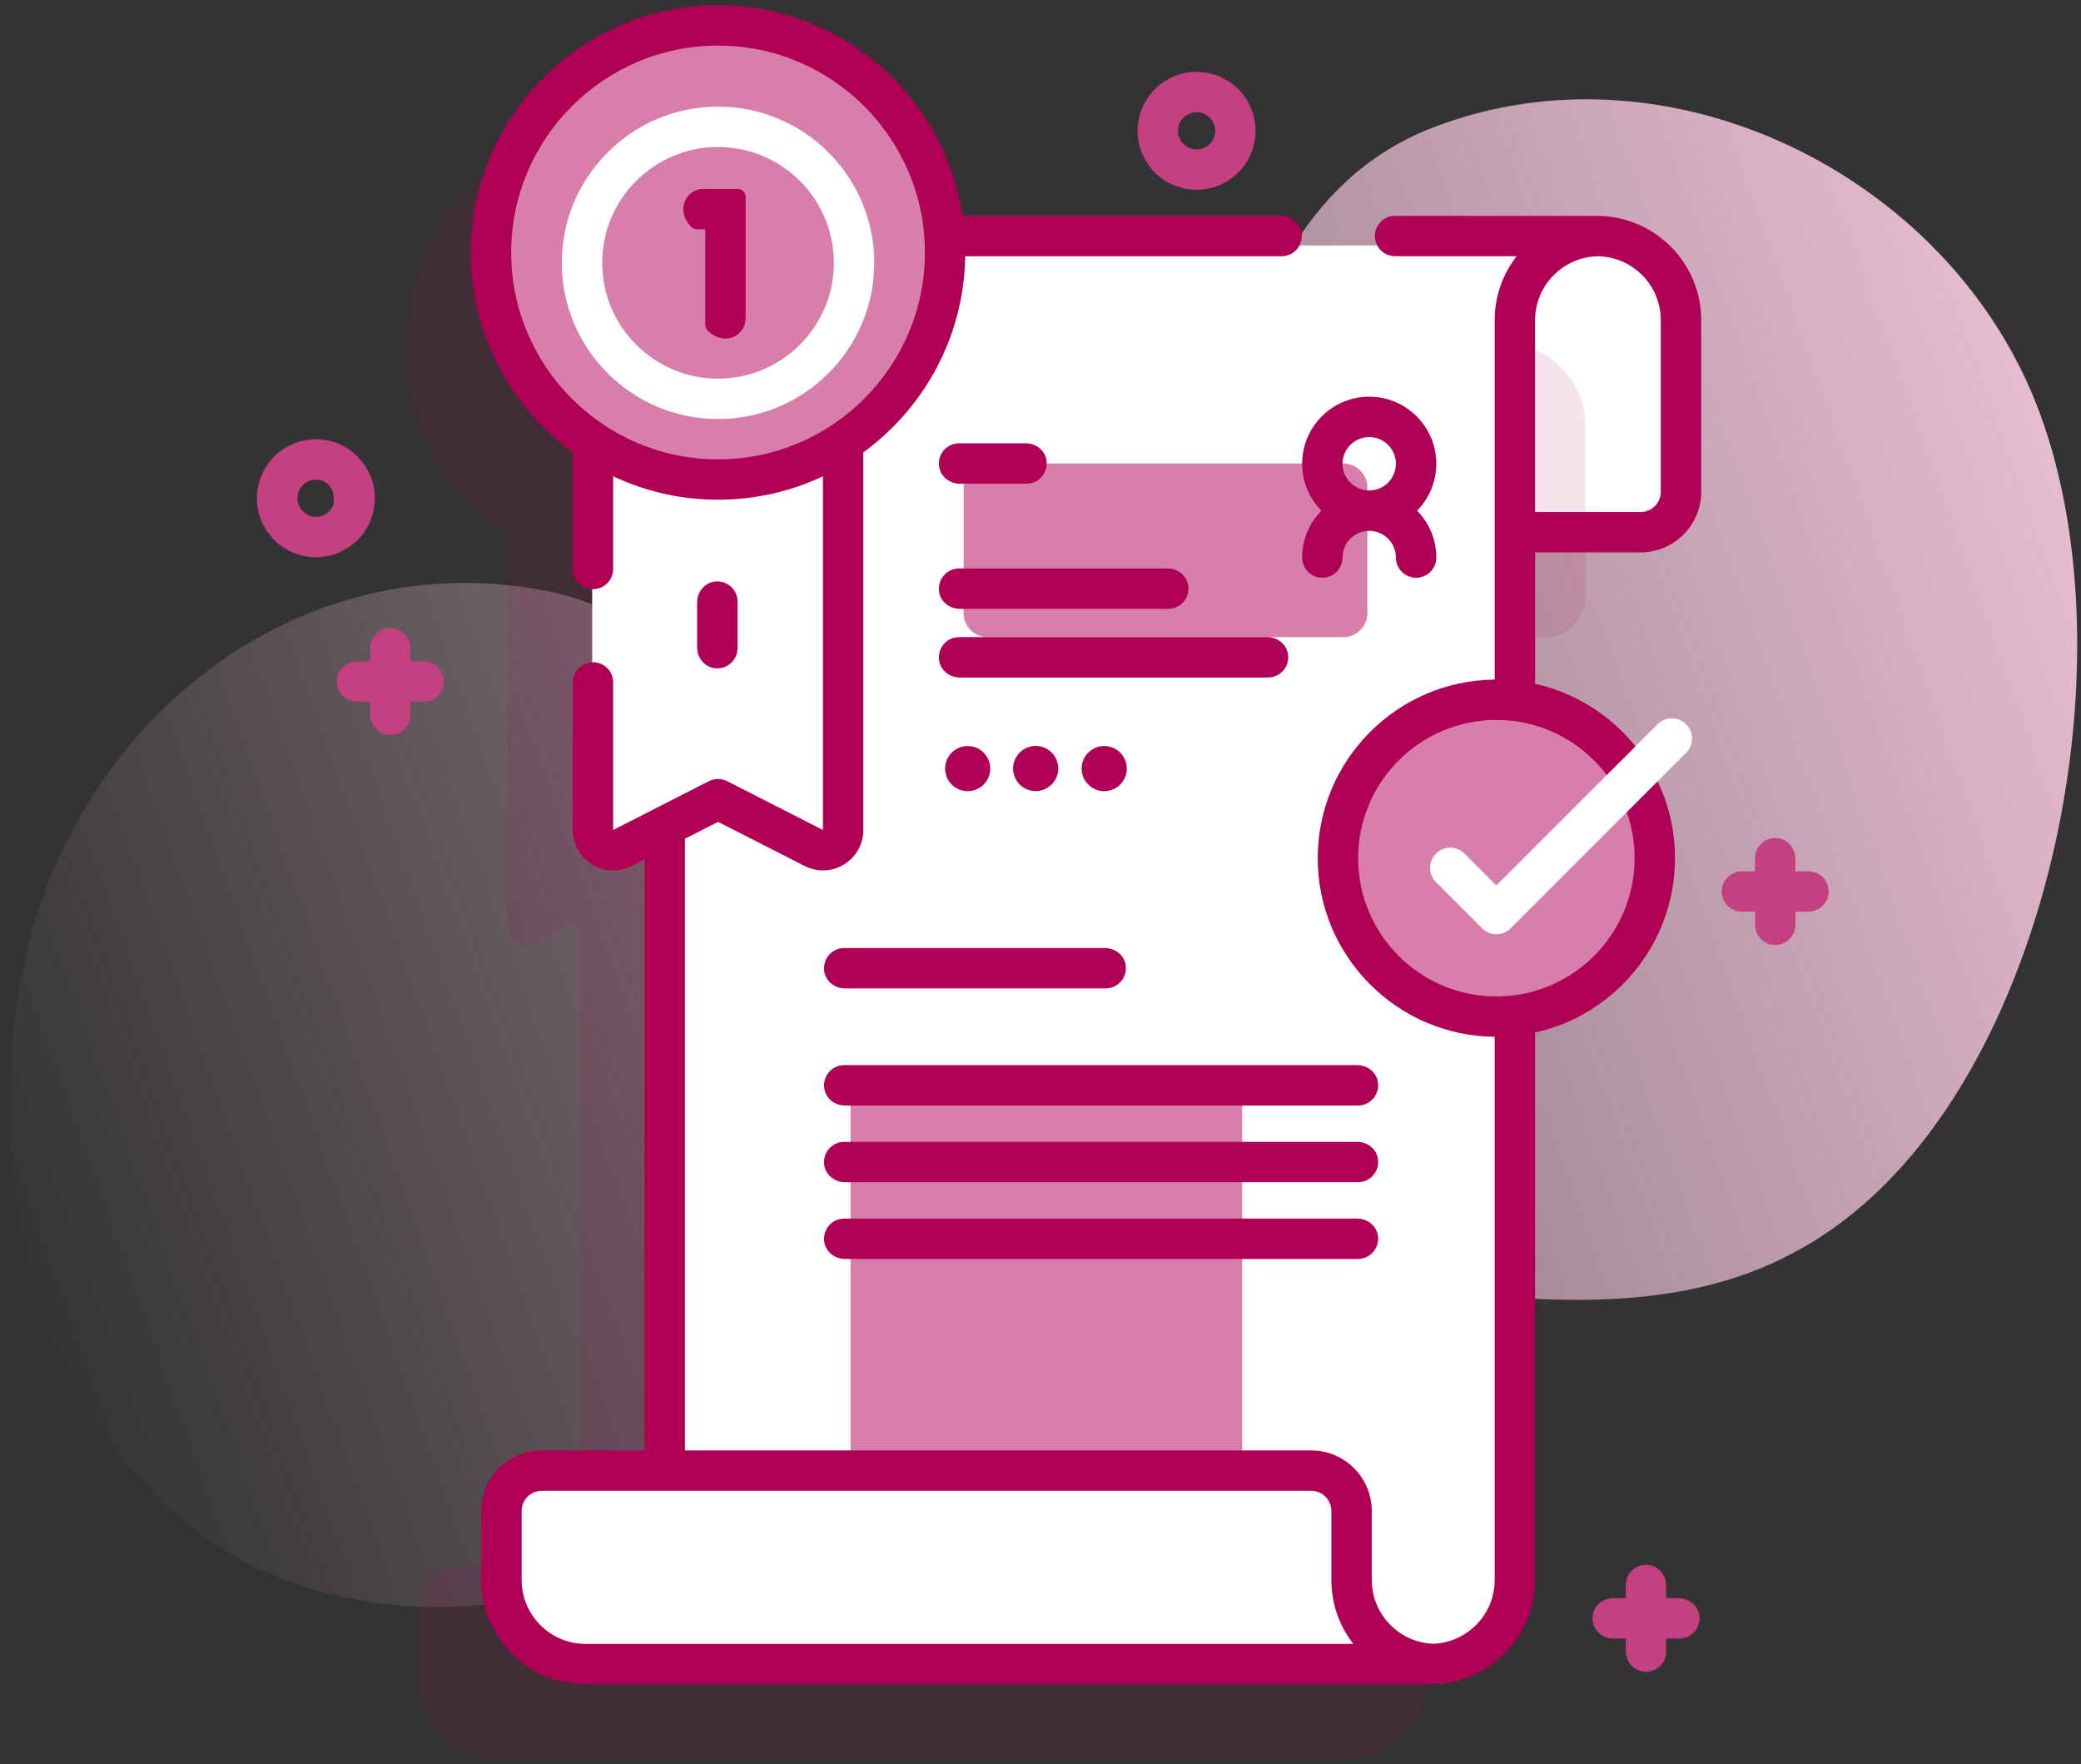
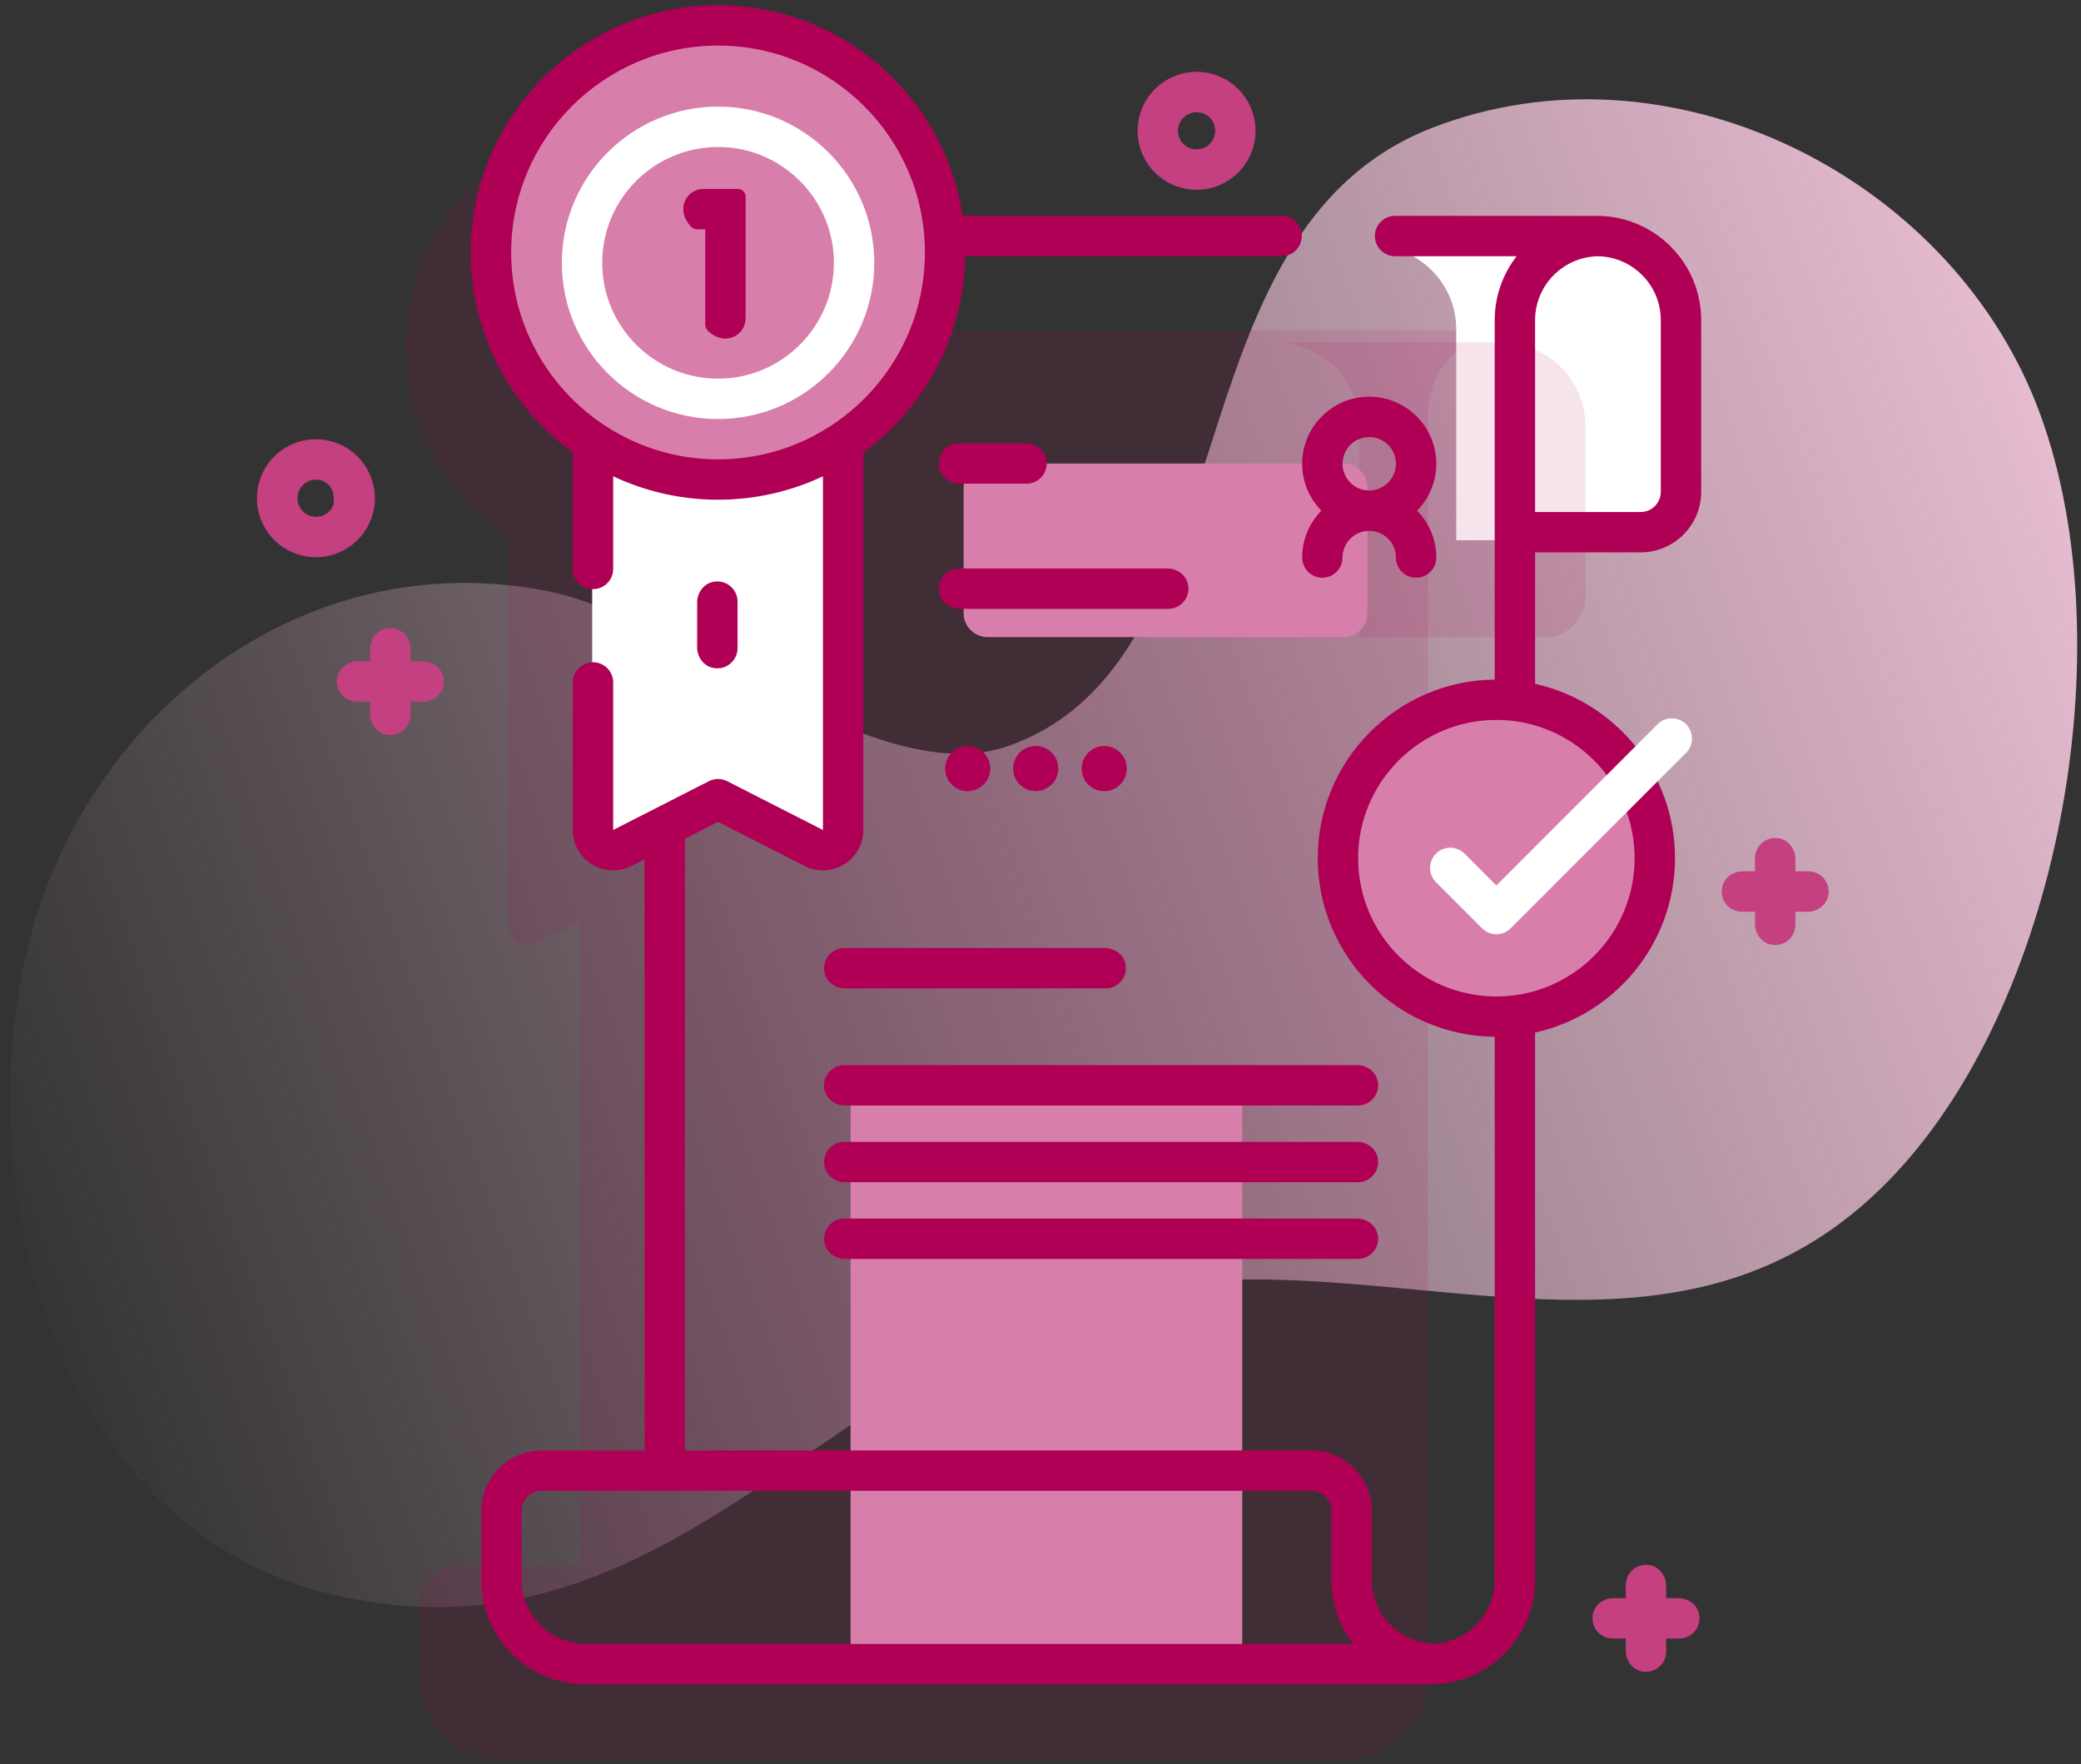
<svg xmlns="http://www.w3.org/2000/svg" width="151px" height="128px" viewBox="0 0 151 128">
  <rect x="0" y="0" width="151" height="128" fill="#333333" stroke="none" />
  <title>Qualifizierung</title>
  <defs>
    <linearGradient x1="0%" y1="68.298%" x2="103.007%" y2="40.47%" id="linearGradient-1">
      <stop stop-color="#EBBFD4" stop-opacity="0" offset="0%" />
      <stop stop-color="#EBBFD4" offset="100%" />
    </linearGradient>
  </defs>
  <g id="Screendesign-Diagnostik" stroke="none" stroke-width="1" fill="none" fill-rule="evenodd">
    <g id="Qualifizierung" transform="translate(0.725, 0.377)" fill-rule="nonzero">
      <g id="Group">
        <g transform="translate(0, 2.217)">
          <path d="M147.033,26.719 C140.483,10.053 120.307,0.058 103.218,6.672 C83.711,14.222 90.179,45.248 72.461,51.522 C62.89,54.911 48.742,42.251 39.072,40.31 C21.253,36.733 5.122,49.305 1.15,66.716 C-2.902,84.479 3.597,108.204 23.113,113.025 C46.36,118.767 58.47,97.87 77.971,91.869 C97.984,85.711 120.236,100.254 136.803,82.56 C149.044,69.487 153.519,43.223 147.033,26.719 Z" id="Path" fill="url(#linearGradient-1)" />
          <path d="M61.558,21.367 C60.953,12.884 53.951,6.174 45.358,6.07 C36.324,5.96 28.814,13.32 28.704,22.354 C28.633,28.189 31.588,33.335 36.093,36.322 L36.093,64.52 C36.093,65.629 37.261,66.344 38.249,65.842 L41.366,64.253 L41.366,111.015 L32.577,111.015 C30.959,111.015 29.647,112.327 29.647,113.945 L29.647,118.962 C29.647,122.34 32.35,125.078 35.681,125.078 L97.151,125.078 C97.087,125.078 97.025,125.07 96.961,125.068 C100.25,124.982 102.89,122.289 102.89,118.971 L102.89,27.475 C102.89,24.103 105.622,21.367 108.989,21.367 L61.558,21.367 Z" id="Path" fill="#B00055" opacity="0.11" />
          <path d="M104.94,21.288 L104.94,36.601 L118.417,36.601 C120.035,36.601 121.346,35.29 121.346,33.672 L121.346,21.288 C121.346,18.597 119.572,16.311 117.112,15.518 C116.507,15.32 115.863,15.215 115.193,15.215 L98.789,15.215 C102.185,15.215 104.94,17.935 104.94,21.288 Z" id="Path" fill="#FFFFFF" />
          <path d="M97.909,28.319 L97.909,43.633 L111.386,43.633 C113.004,43.633 114.315,42.321 114.315,40.703 L114.315,28.319 C114.315,25.628 112.54,23.342 110.081,22.549 C109.476,22.351 108.832,22.246 108.161,22.246 L91.758,22.246 C95.154,22.246 97.909,24.966 97.909,28.319 Z" id="Path" fill="#B00055" opacity="0.11" />
-           <path d="M115.456,15.215 C112.077,15.215 109.335,17.951 109.335,21.323 L109.335,112.826 C109.335,116.195 106.604,118.926 103.235,118.926 L47.518,118.926 L47.518,21.323 C47.518,17.951 50.255,15.215 53.634,15.215 L115.456,15.215 Z" id="Path" fill="#FFFFFF" />
          <path d="M87.948,75.859 L62.46,75.859 C61.651,75.859 60.995,76.515 60.995,77.324 L60.995,118.34 L89.413,118.34 L89.413,77.324 C89.413,76.515 88.757,75.859 87.948,75.859 Z" id="Path" fill="#D77FAA" />
-           <path d="M103.438,118.926 L41.622,118.926 C38.246,118.926 35.507,116.187 35.507,112.81 L35.507,107.798 C35.507,106.177 36.821,104.863 38.443,104.863 L94.387,104.863 C96.009,104.863 97.323,106.177 97.323,107.798 L97.323,112.81 C97.323,116.187 100.062,118.926 103.438,118.926 Z" id="Path" fill="#FFFFFF" />
          <circle id="Oval" fill="#D77FAA" cx="107.854" cy="59.414" r="11.497" />
          <path d="M60.409,23.711 L60.409,58.31 C60.409,59.406 59.254,60.112 58.277,59.617 L51.328,56.075 L44.377,59.617 C43.4,60.112 42.245,59.406 42.245,58.31 L42.245,23.711 L60.409,23.711 Z" id="Path" fill="#FFFFFF" />
          <circle id="Oval" fill="#D77FAA" cx="51.377" cy="16.475" r="16.475" />
          <path d="M70.946,43.633 L96.747,43.633 C97.712,43.633 98.495,42.85 98.495,41.885 L98.495,32.783 C98.495,31.818 97.712,31.035 96.747,31.035 L70.946,31.035 C69.981,31.035 69.198,31.818 69.198,32.783 L69.198,41.902 C69.198,42.858 69.981,43.633 70.946,43.633 L70.946,43.633 Z" id="Path" fill="#D77FAA" />
          <g transform="translate(49.862, 29.57)" fill="#B00055">
            <path d="M23.899,2.93 L19.06,2.93 C18.356,2.93 17.709,2.458 17.57,1.768 C17.382,0.826 18.097,0 19.005,0 L23.844,0 C24.548,0 25.196,0.471 25.334,1.162 C25.523,2.103 24.808,2.93 23.899,2.93 Z" id="Path" />
            <path d="M34.183,12.012 L19.06,12.012 C18.356,12.012 17.708,11.54 17.57,10.85 C17.382,9.908 18.096,9.082 19.005,9.082 L34.128,9.082 C34.832,9.082 35.479,9.553 35.618,10.244 C35.807,11.185 35.092,12.012 34.183,12.012 L34.183,12.012 Z" id="Path" />
-             <path d="M41.423,16.992 L19.06,16.992 C18.356,16.992 17.708,16.521 17.57,15.831 C17.382,14.889 18.096,14.062 19.005,14.062 L41.367,14.062 C42.071,14.062 42.719,14.534 42.857,15.224 C43.046,16.166 42.331,16.992 41.423,16.992 L41.423,16.992 Z" id="Path" />
            <path d="M29.642,39.551 L10.727,39.551 C10.023,39.551 9.376,39.079 9.237,38.389 C9.049,37.448 9.763,36.621 10.672,36.621 L29.587,36.621 C30.291,36.621 30.939,37.092 31.077,37.783 C31.266,38.724 30.551,39.551 29.642,39.551 Z" id="Path" />
            <path d="M47.948,48.047 L10.727,48.047 C10.023,48.047 9.376,47.575 9.237,46.885 C9.049,45.944 9.763,45.117 10.672,45.117 L47.893,45.117 C48.597,45.117 49.244,45.589 49.382,46.279 C49.571,47.22 48.856,48.047 47.948,48.047 L47.948,48.047 Z" id="Path" />
            <path d="M47.948,53.613 L10.727,53.613 C10.023,53.613 9.376,53.142 9.237,52.452 C9.049,51.51 9.763,50.684 10.672,50.684 L47.893,50.684 C48.597,50.684 49.244,51.155 49.382,51.845 C49.571,52.787 48.856,53.613 47.948,53.613 L47.948,53.613 Z" id="Path" />
            <path d="M47.948,59.18 L10.727,59.18 C10.023,59.18 9.376,58.708 9.237,58.018 C9.049,57.076 9.763,56.25 10.672,56.25 L47.893,56.25 C48.597,56.25 49.244,56.721 49.382,57.412 C49.571,58.353 48.856,59.18 47.948,59.18 L47.948,59.18 Z" id="Path" />
            <g transform="translate(17.991, 21.718)" id="Oval">
              <circle cx="1.638" cy="1.884" r="1.638" />
              <circle transform="translate(6.573, 1.878) rotate(-80.792) translate(-6.573, -1.878) " cx="6.573" cy="1.878" r="1.638" />
              <circle cx="11.546" cy="1.884" r="1.638" />
            </g>
            <path d="M0,14.808 L0,11.541 C0,10.837 0.471,10.19 1.162,10.052 C2.103,9.863 2.93,10.578 2.93,11.486 L2.93,14.863 C2.93,15.772 2.103,16.487 1.162,16.298 C0.471,16.159 0,15.512 0,14.808 L0,14.808 Z" id="Path" />
          </g>
          <path d="M51.377,27.81 C45.127,27.81 40.042,22.726 40.042,16.475 C40.042,10.225 45.127,5.14 51.377,5.14 C57.628,5.14 62.713,10.225 62.713,16.475 C62.713,22.726 57.628,27.81 51.377,27.81 Z M51.377,8.07 C46.743,8.07 42.972,11.84 42.972,16.475 C42.972,21.11 46.743,24.88 51.377,24.88 C56.012,24.88 59.783,21.11 59.783,16.475 C59.783,11.84 56.012,8.07 51.377,8.07 Z" id="Shape" fill="#FFFFFF" />
          <path d="M50.448,20.97 L50.448,14.043 L49.854,14.043 C49.688,14.043 49.529,13.973 49.415,13.852 C48.232,12.594 49.102,11.113 50.318,11.113 L52.811,11.113 C53.124,11.113 53.378,11.367 53.378,11.68 L53.378,20.507 C53.378,21.723 51.895,22.593 50.639,21.408 C50.518,21.294 50.448,21.135 50.448,20.97 L50.448,20.97 Z" id="Path" fill="#B00055" />
          <path d="M103.495,31.055 C103.495,28.371 101.311,26.188 98.628,26.188 C95.944,26.188 93.761,28.371 93.761,31.055 C93.761,32.378 94.293,33.579 95.154,34.457 C94.293,35.335 93.761,36.536 93.761,37.859 C93.761,38.668 94.416,39.324 95.225,39.324 C96.035,39.324 96.69,38.668 96.69,37.859 C96.69,36.791 97.559,35.922 98.628,35.922 C99.696,35.922 100.565,36.791 100.565,37.859 C100.565,38.668 101.221,39.324 102.03,39.324 C102.839,39.324 103.495,38.668 103.495,37.859 C103.495,36.536 102.962,35.335 102.102,34.457 C102.962,33.579 103.495,32.378 103.495,31.055 Z M98.627,29.117 C99.696,29.117 100.565,29.986 100.565,31.055 C100.565,32.123 99.696,32.992 98.627,32.992 C97.559,32.992 96.69,32.123 96.69,31.055 C96.69,29.986 97.559,29.117 98.627,29.117 Z" id="Shape" fill="#B00055" />
          <path d="M130.502,60.625 L129.55,60.625 L129.55,59.727 C129.55,59.023 129.078,58.376 128.387,58.238 C127.445,58.05 126.62,58.764 126.62,59.673 L126.62,60.625 L125.723,60.625 C125.018,60.625 124.371,61.097 124.233,61.787 C124.045,62.729 124.76,63.555 125.668,63.555 L126.62,63.555 L126.62,64.452 C126.62,65.156 127.092,65.803 127.782,65.941 C128.724,66.129 129.55,65.415 129.55,64.507 L129.55,63.555 L130.447,63.555 C131.151,63.555 131.798,63.083 131.936,62.392 C132.124,61.45 131.41,60.625 130.502,60.625 L130.502,60.625 Z" id="Path" fill="#C44080" />
          <path d="M29.958,45.39 L29.061,45.39 L29.061,44.493 C29.061,43.789 28.59,43.142 27.9,43.004 C26.958,42.815 26.132,43.53 26.132,44.438 L26.132,45.39 L25.235,45.39 C24.53,45.39 23.883,45.862 23.745,46.553 C23.557,47.495 24.272,48.32 25.18,48.32 L26.132,48.32 L26.132,49.217 C26.132,49.921 26.603,50.568 27.293,50.707 C28.235,50.895 29.061,50.181 29.061,49.272 L29.061,48.32 L30.014,48.32 C30.921,48.32 31.636,47.495 31.448,46.553 C31.31,45.862 30.663,45.39 29.958,45.39 L29.958,45.39 Z" id="Path" fill="#C44080" />
          <path d="M121.072,113.359 L120.175,113.359 L120.175,112.462 C120.175,111.758 119.703,111.11 119.012,110.972 C118.071,110.784 117.245,111.499 117.245,112.407 L117.245,113.359 L116.348,113.359 C115.643,113.359 114.996,113.831 114.858,114.522 C114.67,115.463 115.385,116.289 116.293,116.289 L117.245,116.289 L117.245,117.186 C117.245,117.891 117.717,118.538 118.407,118.676 C119.349,118.864 120.175,118.149 120.175,117.241 L120.175,116.289 L121.127,116.289 C122.035,116.289 122.75,115.463 122.561,114.522 C122.423,113.831 121.776,113.359 121.072,113.359 Z" id="Path" fill="#C44080" />
          <path d="M22.203,37.836 C21.776,37.836 21.347,37.771 20.928,37.641 C19.837,37.302 18.943,36.557 18.411,35.546 C17.879,34.535 17.774,33.377 18.113,32.285 C18.452,31.194 19.196,30.301 20.208,29.769 C21.22,29.237 22.377,29.131 23.468,29.47 C25.721,30.171 26.984,32.574 26.283,34.826 C25.944,35.917 25.2,36.811 24.188,37.342 C23.566,37.67 22.887,37.836 22.203,37.836 L22.203,37.836 Z M22.206,32.206 C21.99,32.206 21.776,32.259 21.58,32.362 C21.261,32.529 21.027,32.811 20.92,33.155 C20.813,33.499 20.846,33.864 21.014,34.183 C21.181,34.502 21.463,34.736 21.807,34.843 C22.151,34.95 22.516,34.917 22.835,34.749 C23.154,34.582 23.388,34.3 23.495,33.956 L23.495,33.547 C23.495,32.989 23.168,32.459 22.64,32.278 C22.498,32.23 22.352,32.206 22.206,32.206 L22.206,32.206 Z" id="Shape" fill="#C44080" />
          <path d="M86.106,11.176 C85.679,11.176 85.25,11.112 84.83,10.981 C83.739,10.642 82.845,9.898 82.313,8.887 C81.782,7.875 81.676,6.717 82.015,5.626 C82.716,3.374 85.117,2.11 87.371,2.811 C89.623,3.512 90.886,5.914 90.185,8.166 C89.846,9.258 89.102,10.151 88.091,10.683 C87.468,11.01 86.79,11.176 86.106,11.176 Z M86.101,5.547 C85.527,5.547 84.993,5.919 84.813,6.496 C84.706,6.84 84.739,7.204 84.907,7.523 C85.074,7.842 85.356,8.077 85.7,8.184 C86.411,8.405 87.168,8.007 87.388,7.297 C87.388,7.297 87.388,7.297 87.388,7.296 C87.609,6.587 87.211,5.829 86.501,5.608 C86.368,5.567 86.234,5.547 86.101,5.547 L86.101,5.547 Z" id="Shape" fill="#C44080" />
        </g>
        <path d="M115.351,15.288 C115.334,15.287 100.503,15.283 100.503,15.283 C99.694,15.283 99.038,15.939 99.038,16.748 C99.038,17.557 99.694,18.213 100.503,18.213 L109.325,18.213 C108.328,19.495 107.733,21.105 107.733,22.851 L107.733,48.931 C100.642,48.996 94.892,54.783 94.892,61.89 C94.892,68.996 100.642,74.783 107.733,74.848 L107.733,114.258 C107.733,116.756 105.747,118.793 103.272,118.888 C100.797,118.793 98.812,116.756 98.812,114.258 L98.812,109.253 C98.812,106.83 96.84,104.859 94.417,104.859 L48.976,104.859 L48.976,60.476 L51.378,59.252 L57.658,62.453 C58.081,62.669 58.536,62.776 58.99,62.776 C59.52,62.776 60.047,62.63 60.519,62.341 C61.395,61.804 61.918,60.87 61.918,59.843 L61.918,32.445 C66.329,29.23 69.223,24.057 69.311,18.213 L92.271,18.213 C93.08,18.213 93.735,17.557 93.735,16.748 C93.735,15.939 93.08,15.283 92.271,15.283 L69.12,15.283 C67.831,6.647 60.367,0 51.377,0 C41.485,0 33.437,8.048 33.437,17.94 C33.437,23.896 36.357,29.18 40.837,32.445 L40.837,40.904 C40.837,41.713 41.493,42.369 42.302,42.369 C43.111,42.369 43.767,41.713 43.767,40.904 L43.767,34.181 C46.079,35.269 48.657,35.88 51.377,35.88 C54.097,35.88 56.676,35.269 58.988,34.181 L58.988,59.843 L52.043,56.303 C51.625,56.09 51.13,56.09 50.712,56.303 L43.767,59.843 L43.767,49.136 C43.767,48.327 43.111,47.671 42.302,47.671 C41.493,47.671 40.837,48.327 40.837,49.136 L40.837,59.843 C40.837,60.87 41.36,61.804 42.236,62.341 C43.112,62.878 44.182,62.919 45.097,62.453 L46.046,61.97 L46.046,104.858 L38.59,104.858 C36.167,104.858 34.195,106.83 34.195,109.253 L34.195,114.258 C34.195,118.431 37.591,121.827 41.764,121.827 L103.451,121.827 C103.552,121.827 103.651,121.816 103.747,121.797 C107.616,121.465 110.663,118.212 110.663,114.258 L110.663,74.541 C116.464,73.254 120.816,68.072 120.816,61.889 C120.816,55.707 116.464,50.525 110.663,49.237 L110.663,39.702 L118.32,39.702 C120.744,39.702 122.715,37.73 122.715,35.307 L122.715,22.851 C122.715,18.746 119.43,15.397 115.351,15.288 Z M36.367,17.94 C36.367,9.663 43.101,2.93 51.378,2.93 C59.655,2.93 66.388,9.663 66.388,17.94 C66.388,26.217 59.655,32.951 51.378,32.951 C43.101,32.951 36.367,26.217 36.367,17.94 Z M93.97,118.897 L41.764,118.897 C39.206,118.897 37.125,116.816 37.125,114.258 L37.125,109.253 C37.125,108.445 37.782,107.788 38.59,107.788 L94.417,107.788 C95.225,107.788 95.882,108.445 95.882,109.253 L95.882,114.258 C95.882,116.005 96.477,117.615 97.475,118.897 L93.97,118.897 Z M117.886,61.89 C117.886,67.421 113.386,71.922 107.854,71.922 C102.322,71.922 97.822,67.421 97.822,61.89 C97.822,56.358 102.322,51.857 107.854,51.857 C113.386,51.857 117.886,56.358 117.886,61.89 Z M119.785,35.307 C119.785,36.115 119.128,36.772 118.32,36.772 L110.663,36.772 L110.663,22.851 C110.663,20.319 112.704,18.257 115.227,18.216 C117.747,18.26 119.785,20.32 119.785,22.851 L119.785,35.307 Z" id="Shape" fill="#B00055" />
      </g>
      <path d="M107.854,67.406 C107.465,67.406 107.092,67.251 106.818,66.976 L103.472,63.629 C102.901,63.056 102.901,62.129 103.473,61.557 C104.046,60.985 104.973,60.985 105.545,61.558 L107.854,63.869 L119.549,52.172 C120.121,51.6 121.048,51.6 121.62,52.172 C122.192,52.744 122.192,53.671 121.62,54.243 L108.89,66.977 C108.615,67.251 108.243,67.406 107.854,67.406 L107.854,67.406 Z" id="Path" fill="#FFFFFF" />
    </g>
  </g>
</svg>